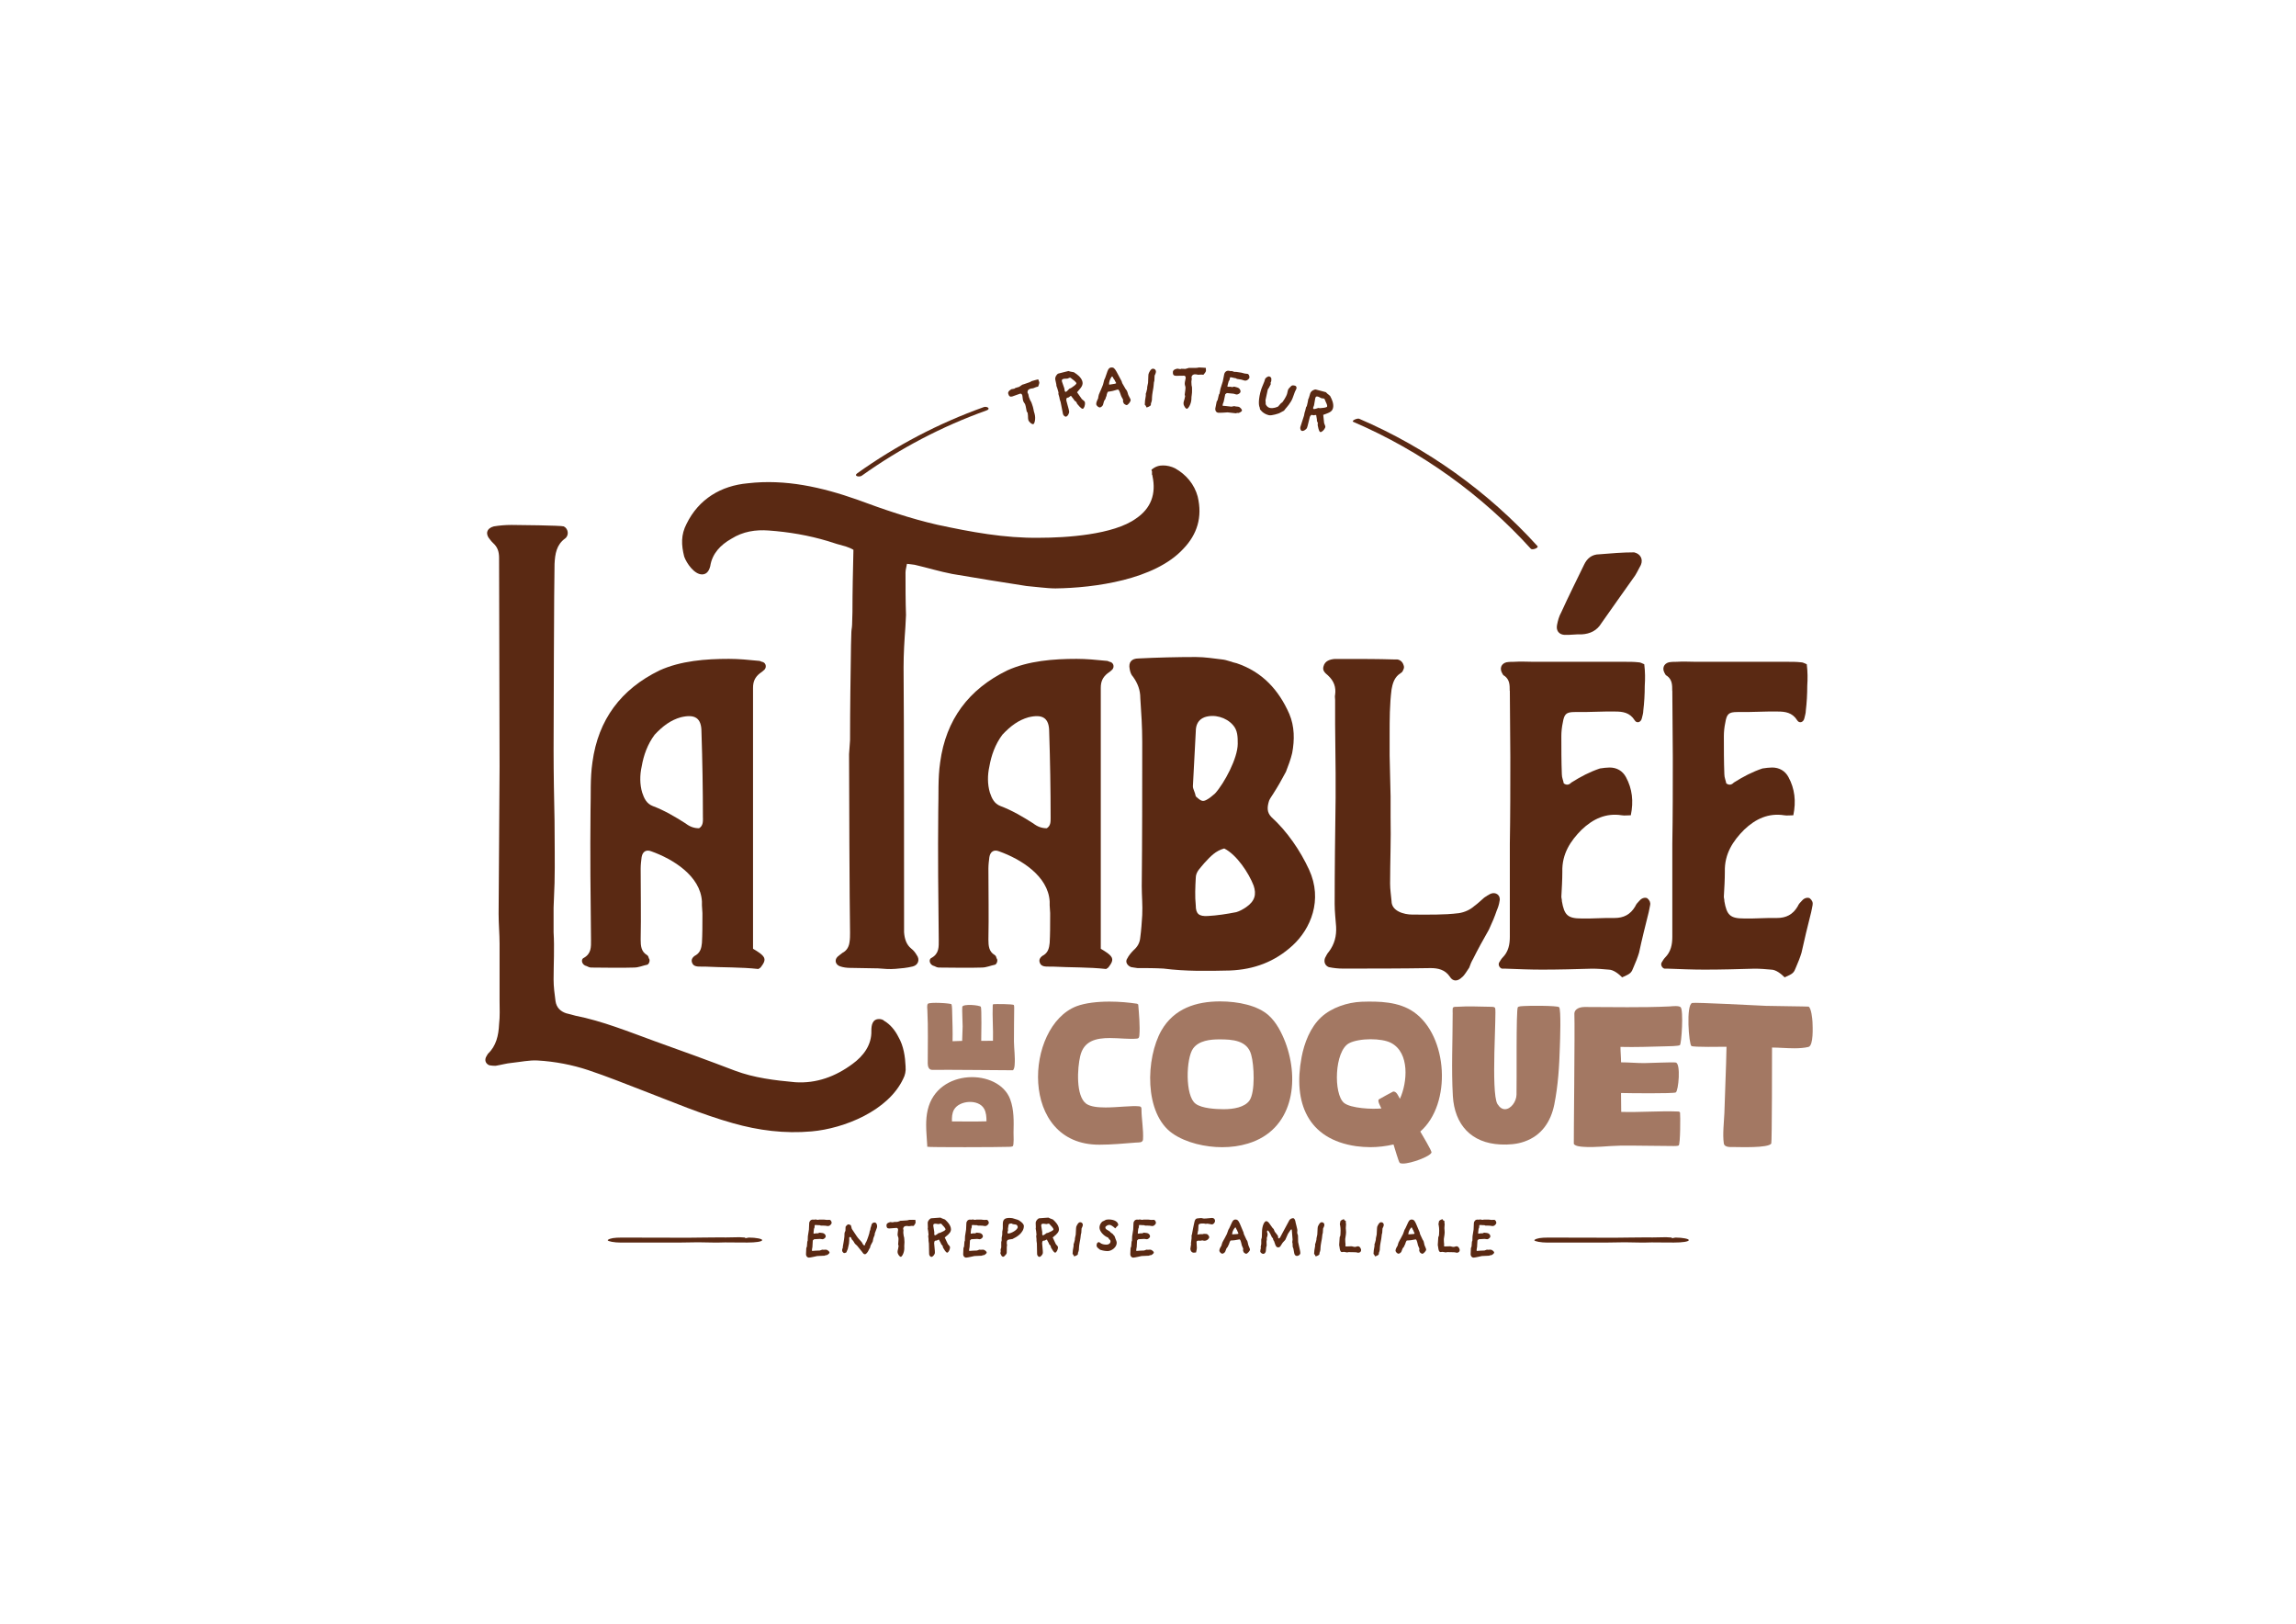
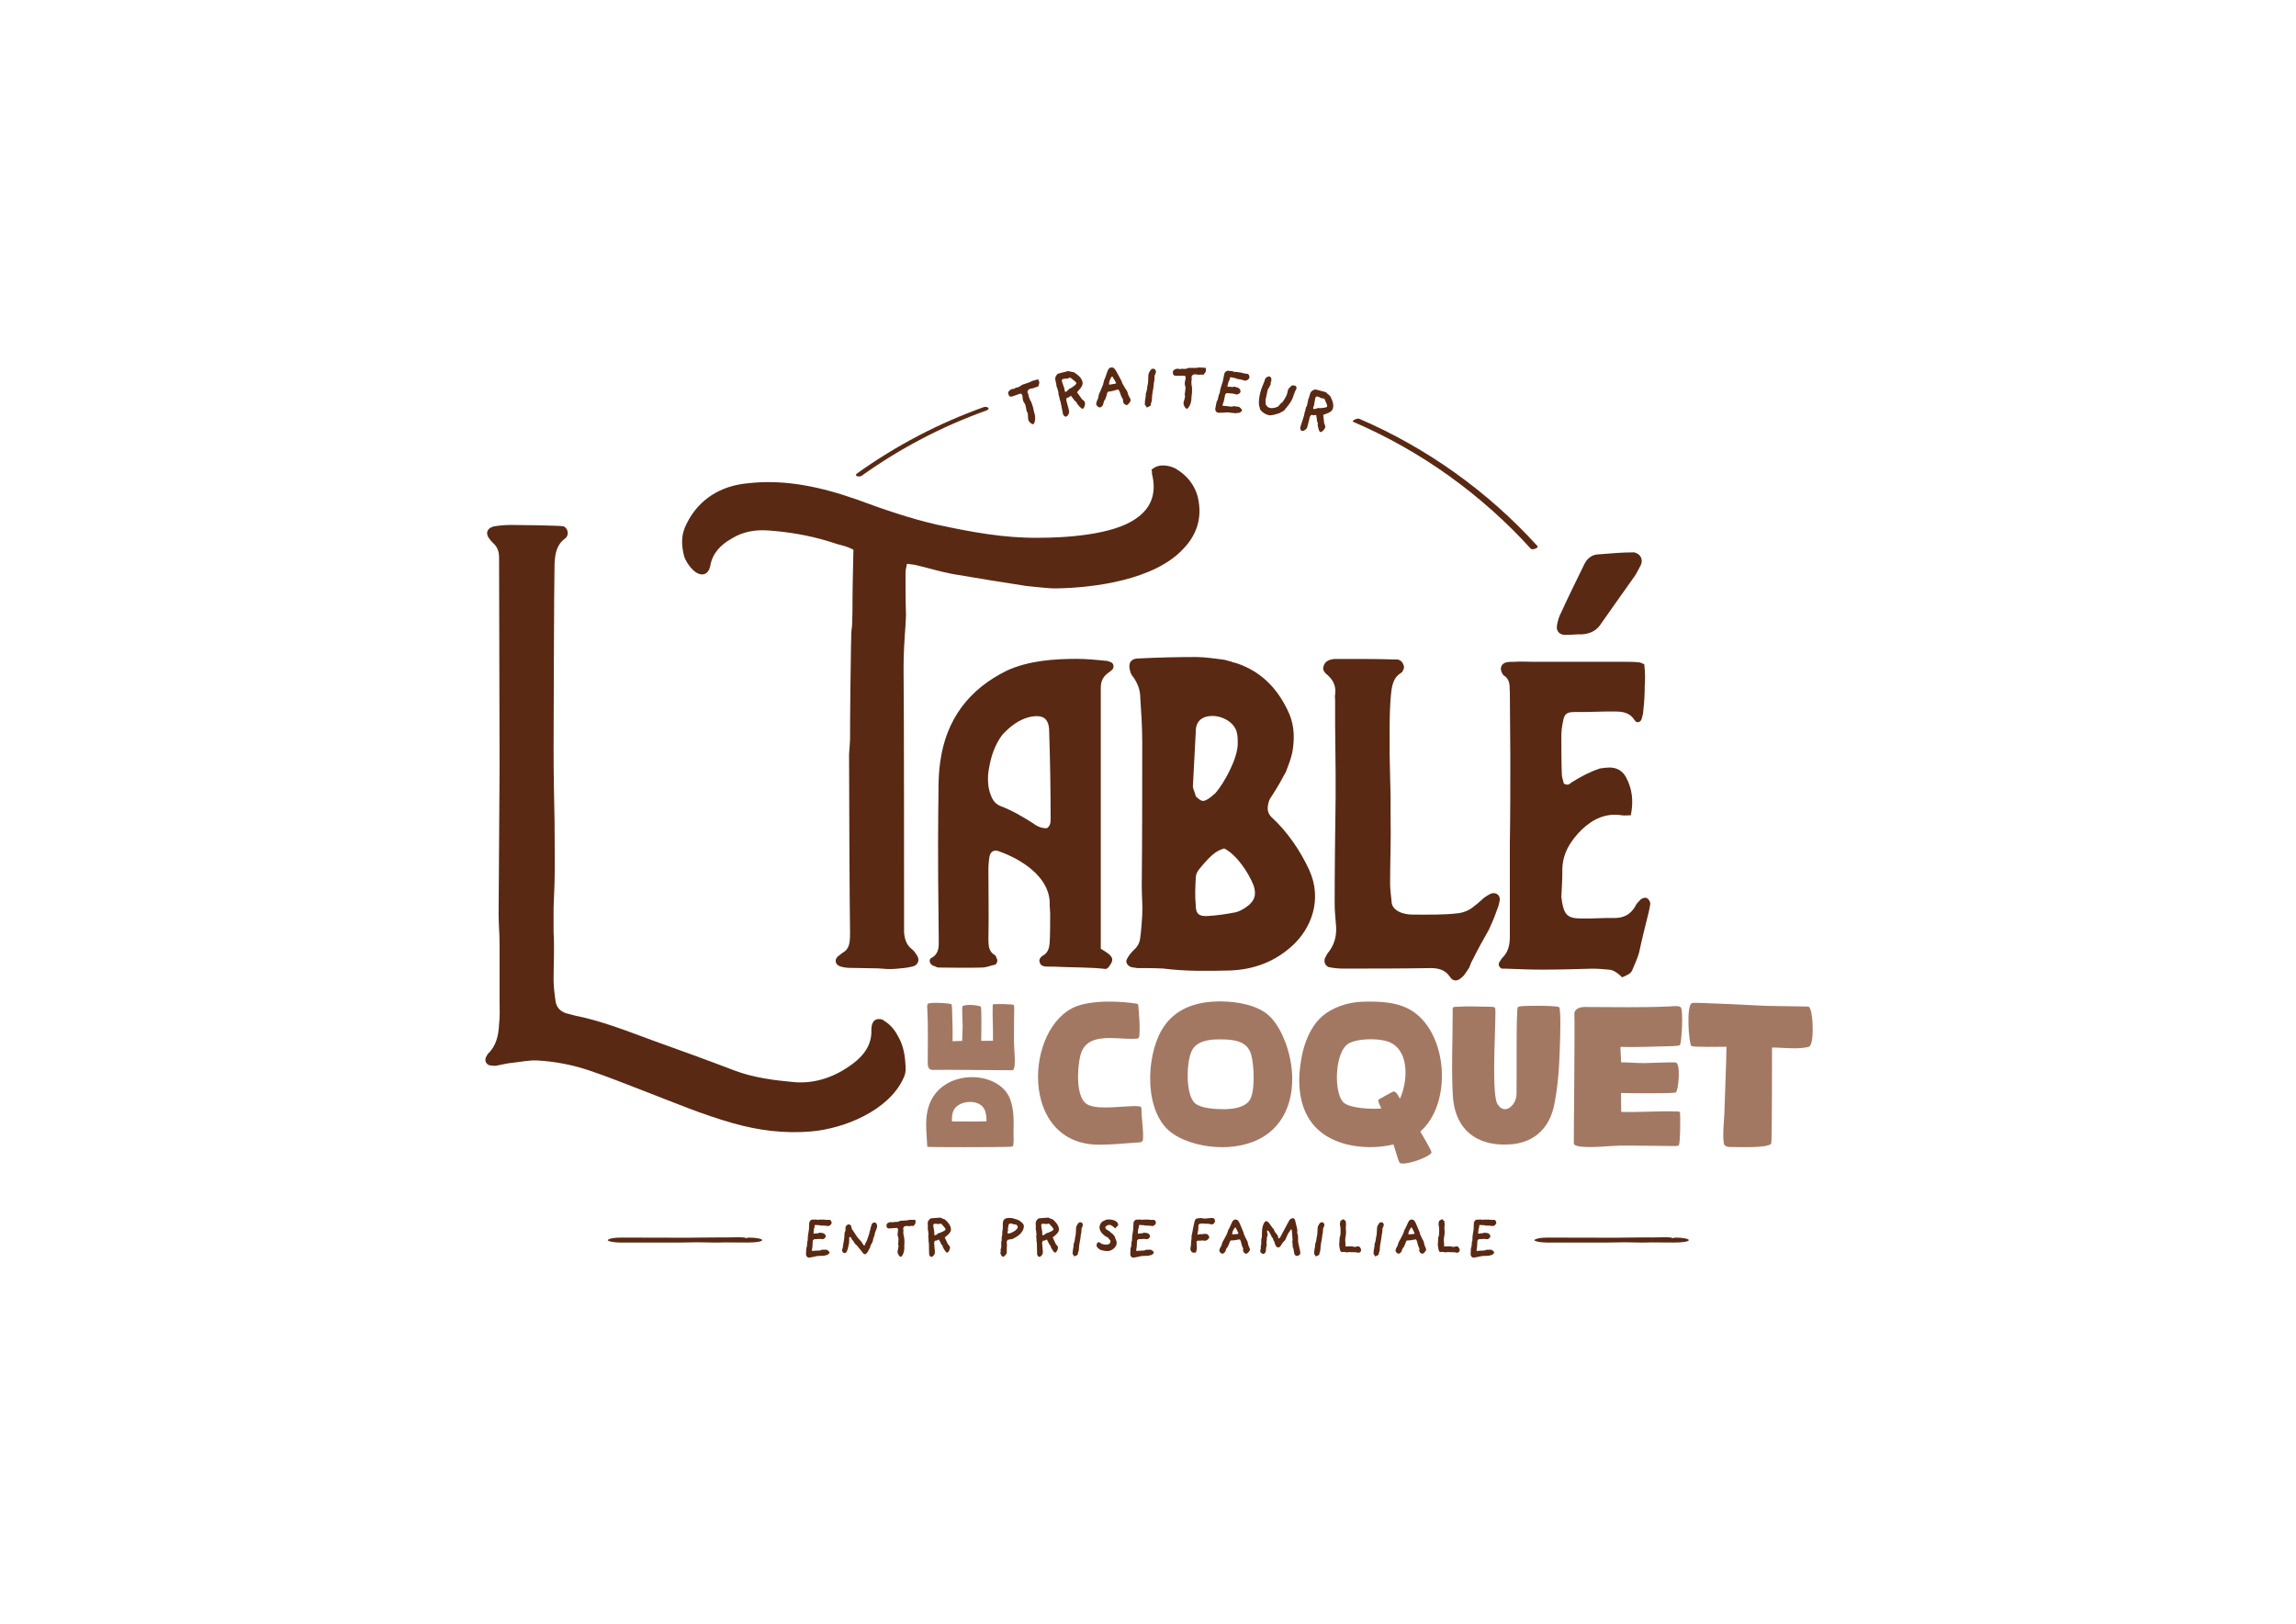
<svg xmlns="http://www.w3.org/2000/svg" id="Calque_1" viewBox="0 0 841.89 595.28">
  <defs>
    <style>.cls-1{fill:#a37863;}.cls-2{fill:#5a2913;}</style>
  </defs>
  <path class="cls-2" d="M380.68,141.73l-.75.18-1.09.43-.79.12c-.08.02-.17.05-.23.06-1.23.33-1.07,1.33-1.02,1.52l.25.43.23,1.1.48,1.19.38.65s.45,1.15.62,1.81c.17.61.34,1.59.34,1.59l.27.9c.49,1.8-.03,3.67-.46,3.78-.55.15-1.28-.61-1.63-1.08-.12-.17-.18-.34-.23-.51-.09-.32-.1-.72-.11-1.42,0-.25-.1-.86-.12-1.13l-.34-.48-.37-1.88-.18-.66c-.13-.47-.58-.73-.78-1.45-.2-.74-.16-1.43-.28-1.88-.13-.49-.43-.77-.82-.67t-.04.01l-2.65.94c-.08.02-.14.06-.23.08-.78.21-1.19-.13-1.43-1.02-.17-.61.29-1.1.82-1.43l.35-.23,1.07-.18.36-.26,1.41-.42,1.13-.78.65-.2,2.04-.71.73-.4,1.43-.41,1-.25s.33.8.4,1.05c.1.38-.42,1.57-.42,1.57Z" />
  <path class="cls-2" d="M396.24,142.26l-1.25,1.49s-.08.04-.06.06l1.76,2.5.89.76c.13.09.21.27.24.49.15.82-.28,2.21-.79,2.3-.26.05-.8-.35-1.1-.7l-.95-1.08-.33-.72-.67-.51-.26-.44-.89-1.13c-.06-.1-.05-.17-.16-.15-.19.03-.75.53-.75.53l-.64.18c-.26.07-.33.68-.26,1.03,0,.02,0,.04.01.07l.84,3.1.17.86c.07.37-.43,1.72-1.16,1.85-.43.08-1.03-.53-1.11-.98l-.85-4.31-.35-1.1-.12-.67-.36-1.27.04-.54-.41-1.44-.36-1.01-.02-.47-.38-1.76s0-.04-.01-.07c-.17-.95.66-2.08,1.17-2.19l2.37-.6,1.3-.32.7.21,1.29.24.56.39c.2.12,2.28,1.42,2.6,3.21.13.76-.12,1.45-.7,2.18ZM394.02,139.65l-.96-.74c-.29-.24-.51-.49-.79-.44-.02,0-.07.01-.09.02l-.79.32-.97.04c-.11,0-.2.01-.31.03-.43.08-.8.28-.76.6l.06.44.86,2.48.13.85c.03.17.17.46.41.42.33-.06,1.29-1.16,1.29-1.16l.6-.24,1.23-.86s.8-.61.75-.89c-.04-.24-.33-.61-.66-.84Z" />
  <path class="cls-2" d="M413.17,148.52c-.35.03-1.04-.52-1.04-.52l-.33-.68v-.84s-.27-.48-.27-.48c0,0-.49-.82-.63-1.4-.36-1.09-.65-1.81-1.02-1.78-.44.04-1.78.58-2.85.68-.61.06-.87.1-.94.37l-.25.68-.1.58-.24.55-.15.54-.52.82-.38,1.36c-.15.5-.84.96-1.12.98-.46.04-1.31-.59-1.37-1.22-.06-.61.54-1.83.69-2.11.04-.27.13-.96.27-1.37.23-.64.67-1.56.67-1.56l.85-2.06.47-1.83.3-.62.63-1.8c.33-.96.59-1.99,1.62-2.09.81-.07,1.21.26,1.92,1.5l1.89,3.53.22.71,1.28,2.22c.12.14.42.47.48.68.3.65.34,1.27.62,1.75.34.65.68,1.22.71,1.52.05.57-.94,1.82-1.42,1.87ZM408.87,139.75l-.15-.38-.58-.85s-.11-.5-.35-.48c-.33.03-.99,1.46-1.08,2.21-.03.2-.05.42-.04.58.01.13.04.2.13.19l1.91-.31c.28-.05.56-.16.55-.27-.02-.2-.39-.69-.39-.69Z" />
  <path class="cls-2" d="M423.37,137.76l-.09,1.8-.17.66-.11,1.23-.1.79s-.49,2.64-.48,3.34c.01.88-.07,1.38-.16,1.65-.15.46-.23.64-.23.64l-.04.57c-.08.53-1.55.96-1.55.96l-.36-.7-.31-.33.09-1.51.28-1.76v-.81s.16-.42.16-.42l.33-1.32.03-.7.31-1.52.1-2.59c0-.46.08-.83.31-1.23.34-.57.64-1.32,1.39-1.34.59,0,1.08.4,1.09,1.08,0,.48-.38,1.23-.51,1.5Z" />
  <path class="cls-2" d="M441.29,137.4l-.76-.07-1.17.06-.78-.14c-.09,0-.18-.01-.24-.02-1.27-.08-1.44.92-1.45,1.12l.1.49-.14,1.11.07,1.28.15.73s.05,1.23.01,1.91c-.04.64-.19,1.61-.19,1.61l-.04.94c-.12,1.86-1.21,3.46-1.64,3.44-.57-.04-1.01-.99-1.2-1.55-.05-.2-.06-.38-.05-.55.02-.33.13-.72.35-1.39.08-.24.19-.85.25-1.11l-.16-.56.25-1.9.04-.68c.03-.48-.32-.88-.27-1.62.05-.77.31-1.41.34-1.87.03-.5-.17-.87-.56-.89t-.04,0l-2.82.04c-.09,0-.16.01-.24,0-.81-.05-1.09-.51-1.03-1.43.04-.63.63-.95,1.23-1.09l.4-.11,1.07.18.42-.13,1.47.05,1.32-.38.68.02,2.16-.02.82-.15,1.49.07,1.03.09s.06.86.04,1.12c-.02.39-.9,1.35-.9,1.35Z" />
  <path class="cls-2" d="M456.44,139.55c-.24-.04-.95-.32-1.23-.37l-1.67-.28-.34-.21-.8-.15-.49-.12c-.21-.05-.39-.08-.52-.1-.28-.04-.33,0-.38.14l-.17.82-.33.55-.31,1.17c-.06.21-.11.38-.12.51-.03.2,0,.27.13.29h1.09s.47.13.47.13l.78-.19,1.13.31c.7.18,1.29.86,1.17,1.6-.09.61-1.05,1.04-1.46.98t-.04,0l-1.02-.29-2.34-.23-.23.03-.19.19-.29.18-.58,2.75c-.06.23-.29.6-.37,1.12-.03.19-.05.35.03.4.2,0,1.01.04,1.43.11.8.12,1.52.19,1.74.2l1.03-.2.58.13.81.08s.04,0,.07.01c.78.12,1.43,1.09,1.38,1.39-.07.48-1.21.97-1.45.93h-.02s-.23-.08-.23-.08l-.51.17-3.06-.34s-2.9.22-3.46.13c-.8-.12-1.15-.87-1.05-1.54,0-.02.01-.06.01-.09l.49-2.45.36-.61.46-1.97.23-.34.35-1.83.85-2.67.5-2.54c.16-.89.89-1.46,1.69-1.34.02,0,.04,0,.07,0l.58.13.47-.04.93.32h.67s1.89.28,1.89.28l1.21.32,1.11.13c.3.05.73.73.64,1.32-.02.15-.07.3-.18.42-.46.53-.94.81-1.51.72Z" />
  <path class="cls-2" d="M474.78,143.73l-.77,2.12c-.62,1.77-2.4,3.7-2.63,3.97l-.57.74-1.77.94s-2.69.99-3.81.71c-2.3-.57-3.23-2.2-3.23-2.2l-.07-.54c-.23-.42-.7-1.91.19-5.56.26-1.04.5-1.66.76-2.28l.73-1.79.27-.9c.08-.32,1.03-1.06,1.52-.94.47.11.81.56.78.87l-.04.89-.24.51.06.58-.69,1.34-.39.56-.86,3.97.07.81v.59c.09.32.5,1.16,1.52,1.42,1.3.32,2.73-.37,3.01-.48l1.13-1.28.4-.24c.26-.32,1.53-2.09,1.82-3.28.11-.45.17-.77.24-1.05.09-.38.2-.63.44-.86l.76-.79c.38-.43.97-.28,1.48-.15.41.1.6.6.49,1.02-.02.06-.05.1-.06.17l-.55,1.13Z" />
  <path class="cls-2" d="M487.1,151.37l-1.82.7s-.09,0-.08.02l.33,3.03.41,1.09c.07.14.04.34-.03.55-.27.79-1.31,1.8-1.81,1.63-.25-.08-.53-.69-.63-1.14l-.31-1.4.06-.79-.34-.76v-.51s-.24-1.42-.24-1.42c0-.12.04-.17-.07-.21-.19-.06-.92.1-.92.1l-.64-.15c-.26-.06-.61.44-.73.77,0,.02-.01.04-.02.06l-.77,3.12-.26.84c-.12.35-1.21,1.3-1.92,1.06-.42-.14-.64-.96-.5-1.4l1.34-4.18.22-1.13.22-.64.3-1.29.29-.45.34-1.46.18-1.05.21-.41.52-1.72s.02-.04.02-.06c.31-.91,1.58-1.5,2.08-1.35l2.36.62,1.29.35.52.53,1.01.83.3.61c.11.2,1.3,2.35.71,4.07-.25.73-.81,1.21-1.67,1.56ZM486.42,148.01l-.48-1.11c-.13-.35-.21-.67-.48-.77-.02,0-.06-.02-.08-.03l-.84-.1-.87-.44c-.1-.06-.18-.08-.28-.12-.41-.14-.83-.14-.96.16l-.16.41-.44,2.58-.3.8c-.06.17-.07.49.16.56.31.11,1.69-.39,1.69-.39l.65.08,1.49-.16s1-.14,1.09-.41c.08-.23,0-.69-.17-1.06Z" />
  <path class="cls-2" d="M332.05,391.1c.18,1.41-.18,3.18-.88,4.42-5.48,11.67-21.57,18.21-33.6,19.27-9.9.88-19.45-.35-28.82-3.01-11.32-3.18-22.1-7.78-32.71-11.85-6.9-2.65-13.44-5.3-20.33-7.6-5.83-1.94-12.2-3.18-18.57-3.54-3.01-.18-6.19.53-9.55.88-1.94.18-3.71.71-5.83,1.06-.71,0-1.41,0-2.3-.18-1.41-.53-1.94-1.95-1.06-3.36l.53-.88c3.01-2.83,3.89-6.72,4.07-10.79.36-3.01.18-5.83.18-8.66v-20.86c0-3.54-.35-7.25-.35-10.96.18-17.86.18-35.9.35-53.93,0-7.96-.18-68.51-.18-76.64,0-2.12-.53-3.89-2.12-5.31-.53-.53-.88-.88-1.24-1.41-1.77-1.95-1.24-4.07,1.42-4.77,2.12-.35,4.24-.53,6.54-.53,2.12,0,18.21.18,19.1.53,1.59.71,2.12,3.18.53,4.42-3.19,2.3-3.71,5.66-3.89,9.37-.18,4.95-.35,62.85-.35,68.16,0,9.02.18,17.5.35,25.99,0,7.6.18,15.38,0,22.81l-.35,9.02v9.02c.35,5.84,0,11.67,0,17.33,0,2.65.35,5.3.71,7.96.35,2.3,1.77,3.71,3.89,4.42,1.24.35,2.3.53,3.36.88,9.9,1.95,19.45,5.83,29.18,9.37,9.9,3.54,19.63,7.07,29.35,10.79,7.07,2.65,14.5,3.54,22.1,4.24,7.78.53,14.86-2.12,21.04-6.72,3.89-2.83,7.07-6.9,6.89-12.2,0-1.94.36-4.24,2.83-4.24.71,0,1.41.18,1.95.71,2.12,1.24,3.89,3.36,5.13,5.83,1.95,3.36,2.48,7.25,2.65,10.96Z" />
-   <path class="cls-2" d="M280.37,245.46c-.53.53-1.24,1.06-1.77,1.41-1.77,1.41-2.48,3.01-2.48,5.3v95.66c.88.53,1.77,1.06,2.48,1.59,2.12,1.59,2.3,2.65.53,4.95-.18.35-.71.71-1.06.88-6.37-.71-13.09-.53-19.63-.88h-1.41c-1.24,0-2.65,0-3.18-1.24-.71-1.41.35-2.48,1.41-3.01,1.59-1.06,1.95-2.65,2.12-4.42.18-3.18.18-6.37.18-9.55v-1.41l-.18-2.83v-1.41c-.53-9.37-10.61-15.56-18.57-18.39-1.77-.71-3.18,0-3.54,2.12-.18,1.41-.35,2.83-.35,4.24,0,8.66.18,17.33,0,25.99,0,2.3.18,4.42,2.3,5.66.53.35.53.71.71,1.24.53.53.18,1.94-.53,2.3-1.77.35-3.19,1.06-4.95,1.06-5.3.18-10.43,0-15.74,0-.53,0-1.24-.35-1.59-.53-1.77-.35-2.3-2.48-1.06-3.01,2.83-1.59,2.65-4.07,2.65-6.54-.18-15.56-.35-31.48-.18-47.39.18-5.83-.18-11.85.71-17.86,2.12-15.56,10.43-26.7,24.58-33.6,7.78-3.54,16.98-4.24,25.46-4.24,3.54,0,7.25.35,10.79.71.53,0,.88.18,1.24.35,1.41.18,1.94,1.77,1.06,2.83ZM257.74,299.92c0-10.61-.18-21.04-.53-31.65,0-5.13-2.48-6.54-7.6-5.3-3.72,1.06-6.54,3.18-9.55,6.37-2.65,3.54-4.07,7.6-4.77,11.67-.71,3.18-.71,6.54.18,9.55.71,2.12,1.59,4.07,3.89,4.95,4.24,1.59,8.13,3.89,12.03,6.37,1.59,1.24,3.18,1.77,4.95,1.77,1.42-.88,1.42-2.3,1.42-3.71Z" />
  <path class="cls-2" d="M439.18,182.12c1.77,7.43-.18,13.79-5.3,19.1-10.43,11.32-32.54,14.32-46.86,14.5-1.77,0-3.54-.18-5.31-.35l-5.3-.53c-9.02-1.41-18.04-2.83-27.23-4.42-4.6-.88-9.19-2.3-13.79-3.36-.88-.18-1.77-.18-2.83-.35-.18,1.24-.53,2.12-.53,3.18,0,5.31,0,10.43.18,15.56l-.22,4.37c-.36,4.95-.67,9.73-.67,14.86.18,19.63.18,74.98.18,94.79v2.3c.18,2.48.88,4.6,2.65,6.01.89.71,1.42,1.41,1.95,2.3,1.24,1.59.71,3.71-1.42,4.24-2.12.53-4.24.71-6.37.88-2.12.18-4.24,0-6.37-.18-3.54,0-6.89-.18-10.25-.18-1.24,0-2.48-.18-3.54-.53-1.77-.53-2.3-2.3-1.06-3.54.71-.53,1.24-1.06,1.77-1.41,1.77-.88,2.47-2.48,2.65-4.07.18-1.06.18-2.3.18-3.36-.18-9.9-.36-55.53-.36-65.43l.36-5.13c0-11.67.18-23.16.35-34.83.18-10.08.36-2.26.53-12.16,0-7.6.18-15.03.36-22.81-.89-.53-1.77-.88-2.83-1.24-2.12-.53-4.42-1.24-6.54-1.95-7.07-2.12-14.32-3.36-21.75-3.89-4.77-.35-9.37.35-13.61,3.01-4.07,2.3-7.07,5.48-7.78,10.08-.53,2.12-1.59,3.01-3.01,3.01-2.83,0-5.66-4.07-6.54-6.54-1.06-4.24-1.24-7.96.88-12.02,4.42-9.02,12.56-13.97,22.46-14.85,13.79-1.59,27.06,1.41,40.14,6.01,9.55,3.54,19.28,6.9,29.36,9.2,12.38,2.65,24.58,4.95,37.31,4.77,9.73,0,27.23-1.06,35.54-7.07,5.48-3.71,7.43-9.02,6.02-15.56,0-.18,0-.35-.18-.53v-1.24c-.18-.18-.18-.35-.18-.53,1.41-1.24,2.83-1.59,4.24-1.59s3.01.35,4.42,1.06c4.07,2.3,7.07,5.83,8.31,10.43Z" />
  <path class="cls-2" d="M407.88,245.46c-.53.53-1.24,1.06-1.77,1.41-1.77,1.41-2.48,3.01-2.48,5.3v95.66c.88.53,1.77,1.06,2.48,1.59,2.12,1.59,2.3,2.65.53,4.95-.18.35-.71.71-1.06.88-6.37-.71-13.08-.53-19.63-.88h-1.41c-1.24,0-2.65,0-3.19-1.24-.71-1.41.36-2.48,1.42-3.01,1.59-1.06,1.94-2.65,2.12-4.42.18-3.18.18-6.37.18-9.55v-1.41l-.18-2.83v-1.41c-.53-9.37-10.61-15.56-18.57-18.39-1.77-.71-3.18,0-3.54,2.12-.18,1.41-.35,2.83-.35,4.24,0,8.66.18,17.33,0,25.99,0,2.3.18,4.42,2.3,5.66.53.35.53.71.71,1.24.53.53.18,1.94-.53,2.3-1.77.35-3.18,1.06-4.95,1.06-5.3.18-10.43,0-15.74,0-.53,0-1.24-.35-1.59-.53-1.77-.35-2.3-2.48-1.06-3.01,2.83-1.59,2.65-4.07,2.65-6.54-.18-15.56-.35-31.48-.18-47.39.18-5.83-.18-11.85.71-17.86,2.12-15.56,10.43-26.7,24.58-33.6,7.78-3.54,16.98-4.24,25.46-4.24,3.54,0,7.25.35,10.79.71.53,0,.88.18,1.24.35,1.41.18,1.95,1.77,1.06,2.83ZM385.24,299.92c0-10.61-.18-21.04-.53-31.65,0-5.13-2.47-6.54-7.6-5.3-3.71,1.06-6.54,3.18-9.55,6.37-2.65,3.54-4.07,7.6-4.78,11.67-.71,3.18-.71,6.54.18,9.55.71,2.12,1.59,4.07,3.89,4.95,4.24,1.59,8.13,3.89,12.03,6.37,1.59,1.24,3.18,1.77,4.95,1.77,1.41-.88,1.41-2.3,1.41-3.71Z" />
  <path class="cls-2" d="M466.93,290.91c-.53.88-1.24,1.77-1.59,2.65-.71,2.3-.88,4.24.88,6.01,5.83,5.31,10.61,12.38,13.79,19.27,5.13,11.14.53,21.75-6.02,27.76-6.54,6.01-14.14,8.84-22.98,9.2-8.13.18-16.09.35-24.4-.71-3.19-.18-6.37-.18-9.55-.18-.88-.18-1.59-.18-2.3-.35-1.41-.53-2.3-1.94-1.41-3.18.53-1.06,1.41-2.12,2.3-3.01,1.41-1.24,2.3-2.65,2.47-4.77.36-2.65.53-5.3.71-8.13.18-3.54-.18-7.07-.18-10.61.18-17.68.18-35.19.18-52.87,0-5.48-.35-10.79-.71-16.09,0-2.83-.88-5.31-2.65-7.78-.71-.71-1.06-1.77-1.24-2.83-.53-2.48.71-3.89,3.19-3.89,6.9-.35,13.97-.53,21.04-.53,3.36,0,6.54.53,9.55.88,1.95.18,3.71,1.06,5.48,1.41,9.37,3.18,15.38,9.73,19.27,18.57,1.95,4.6,1.95,9.55,1.06,14.32-.53,2.3-1.41,4.6-2.3,6.9-1.59,3.01-3.01,5.48-4.6,7.96ZM453.85,272.69c0-2.48,0-4.95-1.77-6.9-2.48-2.83-6.89-4.07-10.43-2.83-2.3.88-3.18,2.83-3.18,5.13-.35,6.72-.71,13.62-1.06,20.16,0,1.06.71,1.94,1.06,3.71,2.12,1.94,2.65,2.12,4.6.88.88-.53,1.59-1.24,2.47-1.95,3.36-3.71,8.31-12.91,8.31-18.21ZM438.46,321.85c-.18,3.36-.35,6.72,0,10.08,0,3.18,1.24,4.07,4.42,3.89,3.36-.18,6.89-.71,10.43-1.41,1.24-.35,2.47-1.06,3.54-1.77,3.36-2.3,3.89-4.77,2.83-7.96-1.77-4.6-6.19-11.32-10.79-13.62-3.18.88-4.95,2.83-7.25,5.31-1.41,1.77-3.18,3.18-3.18,5.48Z" />
  <path class="cls-2" d="M536.07,358.28c-1.59,1.59-3.36,1.59-4.42-.18-1.77-2.65-4.42-3.18-7.07-3.18-10.79.18-21.57.18-32.18.18-1.77,0-3.36-.18-5.13-.53-1.41-.53-1.94-1.94-1.41-3.36.35-.71.88-1.77,1.41-2.3,2.12-2.83,2.83-5.83,2.65-9.19-.18-2.65-.53-5.48-.53-8.31,0-12.91.18-25.99.35-38.9v-9.02l-.18-17.86v-9.02c0-.71-.18-1.24,0-1.95.36-2.65-.35-4.95-2.65-7.07-1.06-.88-2.12-1.77-1.59-3.36.53-1.95,2.3-2.48,4.07-2.65h4.6c5.66,0,11.31,0,16.97.18h1.41c1.06.18,1.95.89,2.3,2.12.36.88,0,1.59-.53,2.48-.53.35-1.06.88-1.41,1.06-1.59,1.41-2.12,3.36-2.47,5.31-.71,5.48-.71,11.14-.71,16.62v7.6l.35,15.03v7.6c.18,8.31-.18,16.44-.18,24.4,0,2.12.35,4.24.53,6.37,0,3.71,4.6,4.95,7.6,4.95,5.83,0,11.49.18,17.15-.53,2.12-.35,4.07-1.24,5.66-2.65,1.24-.88,2.3-1.94,3.54-3.01.71-.53,1.59-1.06,2.3-1.41,1.95-.88,3.89.53,3.36,2.65-.18,1.24-.53,2.3-1.06,3.54-.71,2.12-1.59,4.24-2.83,6.9-2.12,3.71-4.07,7.25-5.83,10.79-.53.88-1.06,2.12-1.41,3.18-.89,1.24-1.59,2.65-2.65,3.54Z" />
  <path class="cls-2" d="M553.58,253.24c0-2.12,0-4.07-1.95-5.48-.53-.18-.53-.53-.88-1.06-.88-1.59-.36-3.36,1.59-3.89,1.06-.18,1.94-.18,2.83-.18,2.48-.18,4.95,0,7.25,0h33.77c1.42,0,3.01,0,4.6.18.71,0,1.24.35,2.12.71.35,2.83.35,5.3.18,7.96,0,3.01-.18,6.19-.53,9.02,0,1.06-.35,1.94-.53,2.83-.35,1.59-1.94,1.95-2.65.71-1.77-2.83-4.42-3.18-7.07-3.18h-3.71l-7.43.18h-3.71c-3.18,0-3.89.71-4.42,3.89-.35,1.59-.53,3.36-.53,4.95,0,4.77,0,9.37.18,13.97,0,1.24.53,2.3.71,3.36,1.24.88,2.12.35,2.83-.35,3.36-2.12,6.72-3.89,10.43-5.13,1.24-.18,2.47-.35,3.54-.35,2.65,0,4.77,1.24,6.01,3.54,2.3,4.24,2.83,8.84,1.77,13.97-1.24,0-2.3.18-3.36,0-5.66-.88-10.43,1.24-14.68,5.31-4.07,4.07-7.25,8.84-7.07,15.38,0,2.83-.18,6.01-.35,9.02v.35l.18,1.06v.35c.88,5.13,2.12,6.37,7.25,6.37h3.01l6.02-.18h3.01c3.36,0,5.83-1.24,7.6-4.24.35-.88,1.06-1.59,1.59-2.12.88-1.06,2.12-1.24,2.83-.88.88.71,1.24,1.59,1.06,2.48-.18.88-.35,1.94-.53,2.65-1.24,4.95-2.48,9.9-3.54,14.85-.53,1.77-1.24,3.54-1.95,5.13-.88,2.3-1.06,2.48-4.24,3.89-1.24-1.24-3.19-2.83-4.95-2.83-1.94-.18-4.07-.35-6.01-.35-6.19.18-12.2.35-18.39.35-4.42,0-8.84-.18-13.26-.35h-1.41c-.88-.18-1.59-1.41-1.06-2.3.36-.53.71-1.24,1.24-1.77,2.12-2.12,2.65-4.77,2.65-7.6v-34.13c.18-10.43.18-20.69.18-31.65,0-8.49-.18-16.45-.18-24.4ZM570.91,229.2c.35-1.77.71-3.18,1.59-4.77,2.65-5.83,5.48-11.49,8.31-17.33,1.06-2.3,2.83-3.89,5.66-3.89,4.24-.35,8.49-.71,12.73-.71,2.3.53,3.36,2.48,2.48,4.6-.71,1.24-1.24,2.48-2.12,3.89-4.24,6.01-8.31,11.67-12.38,17.51-1.59,2.65-4.07,3.89-7.25,4.07h-1.59l-3.18.18h-1.59c-2.12-.18-3.01-1.77-2.65-3.54Z" />
-   <path class="cls-2" d="M613.17,253.24c0-2.12,0-4.07-1.95-5.48-.53-.18-.53-.53-.88-1.06-.89-1.59-.36-3.36,1.59-3.89,1.06-.18,1.95-.18,2.83-.18,2.48-.18,4.95,0,7.25,0h33.77c1.41,0,3.01,0,4.6.18.71,0,1.24.35,2.12.71.35,2.83.35,5.3.18,7.96,0,3.01-.18,6.19-.53,9.02,0,1.06-.36,1.94-.53,2.83-.35,1.59-1.94,1.95-2.65.71-1.77-2.83-4.42-3.18-7.07-3.18h-3.71l-7.43.18h-3.71c-3.19,0-3.89.71-4.42,3.89-.35,1.59-.53,3.36-.53,4.95,0,4.77,0,9.37.18,13.97,0,1.24.53,2.3.71,3.36,1.24.88,2.12.35,2.83-.35,3.36-2.12,6.72-3.89,10.43-5.13,1.24-.18,2.48-.35,3.54-.35,2.65,0,4.78,1.24,6.01,3.54,2.3,4.24,2.83,8.84,1.77,13.97-1.24,0-2.3.18-3.36,0-5.66-.88-10.43,1.24-14.68,5.31-4.07,4.07-7.25,8.84-7.07,15.38,0,2.83-.18,6.01-.36,9.02v.35l.18,1.06v.35c.88,5.13,2.12,6.37,7.25,6.37h3.01l6.01-.18h3.01c3.36,0,5.83-1.24,7.6-4.24.35-.88,1.06-1.59,1.59-2.12.88-1.06,2.12-1.24,2.83-.88.89.71,1.24,1.59,1.06,2.48-.18.88-.35,1.94-.53,2.65-1.24,4.95-2.47,9.9-3.54,14.85-.53,1.77-1.24,3.54-1.94,5.13-.89,2.3-1.06,2.48-4.24,3.89-1.24-1.24-3.18-2.83-4.95-2.83-1.94-.18-4.07-.35-6.01-.35-6.19.18-12.2.35-18.39.35-4.42,0-8.84-.18-13.26-.35h-1.41c-.89-.18-1.59-1.41-1.06-2.3.35-.53.71-1.24,1.24-1.77,2.12-2.12,2.65-4.77,2.65-7.6v-34.13c.18-10.43.18-20.69.18-31.65,0-8.49-.18-16.45-.18-24.4Z" />
  <path class="cls-1" d="M340,420.41v-.4c-.13-2.55-.4-5.06-.4-7.56,0-1.85.13-3.65.57-5.54,3.56-15.39,26.02-15.21,30.24-3.91,1.45,3.91,1.32,8.13,1.23,12.22,0,.7.22,4.75-.31,5.01-.44.22-1.14.22-1.63.22-2.95.13-29.41.22-29.72-.04ZM361.72,411.09c0-1.54-.09-3.25-.88-4.62-2.02-3.6-9.06-3.12-11.03.35-.75,1.32-.79,2.86-.75,4.31,4.22,0,8.44.09,12.66-.04Z" />
  <path class="cls-1" d="M341.85,392.23c-1.32.04-1.67-1.32-1.67-2.37,0-6.46.18-12.92-.13-19.39-.04-.57-.22-2.02.18-2.46.62-.7,8.44-.22,8.66.18.22.4.26,2.73.26,3.34.09,3.38.22,6.81.13,10.2,1.19,0,2.33-.13,3.52-.13,0-1.76.18-3.52.18-5.27,0-1.23-.26-6.55-.13-7.21.26-1.19,6.46-.62,6.81,0,.31.53.18,11.03.13,12.48l4.31-.04c.13-4.31-.26-8.7-.09-13.01,0-.18.09-.31.22-.4.7-.09,7.21-.09,7.52.31.13.22.13.88.13,1.14,0,4.09-.13,8.13-.09,12.22.04,2.81.48,5.67.26,8.48-.04.57-.13,1.71-.66,2.07-.09.04-26.33-.26-29.54-.13Z" />
  <path class="cls-1" d="M394.74,368.9c3.18-1.2,7.64-1.7,12.09-1.7,3.68,0,7.28.35,10.11.78l.42.28c.28,3.32.71,8.06.42,11.31-.07.64-.14,1.13-.92,1.2-2.83.28-6.43-.21-9.9-.21-5.02,0-9.62.99-10.89,6.72-.99,4.17-1.7,14.56,2.26,17.39,1.56,1.06,4.17,1.34,7.07,1.34,4.38,0,9.47-.71,12.3-.42.64.07.85.35.85.99,0,3.61.78,7.56.57,11.1-.07,1.34-1.55,1.13-2.55,1.2-4.52.35-8.91.78-13.43.78-29.62.14-27.43-43.41-8.41-50.76Z" />
  <path class="cls-1" d="M425.85,377.81c4.67-8.13,12.8-10.68,21.56-10.68,6.57,0,13.79,1.48,17.82,5.16,2.83,2.55,4.74,6.36,6.08,9.83,5.37,14.28,2.76,32.17-13.72,37.12-2.97.92-6.22,1.34-9.47,1.34-6.01,0-13.15-1.55-18.17-5.02-10.53-7.35-9.83-27.64-4.1-37.75ZM438.43,404.67c2.26,1.7,7.42,1.98,10.25,1.98,3.68,0,7.71-.71,9.47-3.18,2.19-3.18,1.7-13.08.64-16.76-1.41-5.37-7-5.66-11.67-5.66-3.32,0-7.49.42-9.62,3.32-2.62,3.54-3.04,17.46.92,20.29Z" />
  <path class="cls-1" d="M477.24,387.7c.99-5.3,3.18-11.03,7.21-14.78,3.82-3.53,9.62-5.44,14.78-5.66,6.5-.21,13.65-.07,19.16,3.75,12.59,8.77,14,33.72,2.4,43.83.57,1.06,4.31,7.14,4.1,7.71-.49,1.41-7.42,4.03-10.46,4.03-.57,0-.99-.07-1.2-.28-.42-.42-1.91-5.73-2.26-6.72-2.76.64-5.66.99-8.48.99-1.77,0-3.46-.14-5.16-.35-17.89-2.55-23.19-16.05-20.08-32.52ZM492.8,404.32c2.47,2.05,10.53,2.4,13.72,2.05-.28-.64-1.55-2.76-.92-3.32,0,0,5.02-2.83,5.16-2.83,1.27-.35,2.05,1.77,2.55,2.62,2.76-5.94,3.68-16.9-3.25-20.5-1.77-.92-4.59-1.34-7.49-1.34s-6.08.49-7.92,1.48c-5.37,2.9-5.73,18.59-1.84,21.85Z" />
  <path class="cls-1" d="M532.67,371.73c0-.64-.07-1.34,0-1.98.07-.71.92-.64,1.41-.64,4.24-.28,8.55-.07,12.8,0,.42,0,1.06,0,1.34.42.64.99-1.63,31.04.85,35.21.85,1.34,1.77,1.91,2.76,1.91,2.12,0,4.17-2.69,4.24-5.3.14-3.61-.21-31.39.49-32.1.35-.35,1.7-.42,2.19-.42,1.56-.14,12.23-.21,12.94.42.78.71.35,12.58.28,14.42-.21,7.14-.64,14.28-2.05,21.28-1.27,6.29-4.67,11.38-10.96,13.57-2.76.99-5.87,1.2-8.77,1.06-10.68-.5-16.83-7.21-17.46-17.75-.57-9.97-.07-20.15-.07-30.12Z" />
  <path class="cls-1" d="M577.28,371.87c-.07-2.12,2.12-2.69,3.82-2.69,10.39,0,20.79.28,31.18-.21.92-.07,3.25-.35,3.96.28,1.13.99.35,13.57-.28,13.93-.64.35-4.38.42-5.37.42-5.44.14-10.96.35-16.4.21,0,1.91.21,3.75.21,5.66,2.83,0,5.66.28,8.48.28,1.98,0,10.53-.42,11.59-.21,1.91.42.99,10.39,0,10.96-.85.49-17.75.28-20.08.21l.07,6.93c6.93.21,14-.42,20.93-.14.28,0,.49.14.64.35.14,1.13.14,11.59-.49,12.09-.35.21-1.41.21-1.84.21-6.58,0-13.08-.21-19.65-.14-4.52.07-9.12.78-13.65.42-.92-.07-2.76-.21-3.32-1.06-.07-.14.42-42.35.21-47.51Z" />
  <path class="cls-1" d="M620.48,367.7c1.13-.28,23.61.92,27.08,1.06,1.56.07,15.48.21,15.63.28.99.64,1.34,4.45,1.41,5.66.07,1.77.42,8.63-1.48,9.12-1.41.35-3.25.5-5.09.5-2.83,0-5.94-.28-8.27-.28,0,2.4,0,34.78-.28,35.21-1.13,1.7-11.52,1.27-13.79,1.27-1.13,0-3.39.21-3.61-1.34-.49-3.32.07-7.71.21-11.1.21-8.06.64-16.19.78-24.32-1.7,0-12.02.21-12.87-.28-.92-.57-2.05-15.13.28-15.77Z" />
  <path class="cls-2" d="M303.58,449.5c-.21,0-.87-.16-1.12-.16l-1.49-.02-.33-.14-.72-.02-.44-.04c-.19-.02-.35-.02-.46-.02-.25,0-.29.04-.31.17l-.04.73-.21.52-.12,1.06c-.02.19-.04.35-.04.47,0,.17.04.23.16.23l.95-.14.43.04.66-.27,1.03.12c.64.06,1.24.58,1.24,1.24,0,.54-.77,1.05-1.14,1.05h-.04l-.93-.12-2.07.12-.19.06-.14.19-.23.19-.14,2.48c-.02.21-.17.56-.17,1.03,0,.17,0,.31.08.35.17-.02.89-.1,1.26-.1.72,0,1.36-.04,1.55-.06l.87-.31.52.04.72-.04h.06c.7,0,1.39.75,1.39,1.03,0,.43-.93,1.01-1.14,1.01h-.02l-.21-.04-.43.21-2.71.12s-2.5.58-3,.58c-.72,0-1.12-.6-1.12-1.2v-.08l.1-2.21.23-.58.14-1.78.15-.33.06-1.65.39-2.44.1-2.28c.02-.79.58-1.39,1.3-1.39h.06l.52.04.41-.1.85.16.58-.1h1.68l1.1.12.99-.04c.27,0,.74.54.74,1.06,0,.14-.02.27-.1.39-.33.52-.72.83-1.22.83Z" />
  <path class="cls-2" d="M320.75,452.25l-.02.46-.48,1.24-.25,1.22-.79,1.49-.19.79-.27.41-.41.83c-.29.52-.83,1.14-1.14,1.14-.56,0-.81-.48-1.12-.91l-1.8-2.23-.79-.72-.62-1.01-.58-.66-.14-.43-.19-.25-.19-.12s-.06-.02-.08-.02c-.14,0-.31.14-.31.35l.02.79-.1,1.3-.44,1.97-.54,1.28s-.52.23-.77.23c-.35,0-.74-.72-.74-.72v-.66l.25-.64-.02-.31s.52-2.81.58-3.72l.04-1.14c.02-.5.33-.79.35-1.08.04-.47.04-1.37.04-1.37,0,0,.56-.89,1.06-.89.29,0,.89.33.89.33l.35,1.33,1.78,2.67c.6.89,1.06,1.3,1.8,2.13.37.43.48,1.24,1.06,1.24.12,0,.21-.21.23-.41.04-.37.23-.5.43-.91.46-.93,1.1-3.08,1.1-3.08l.16-.85.19-.41c.02-.12.06-.39.1-.66.1-.31.25-.77.31-.95.02-.19.14-1.12,1.22-1.12.54,0,.89.68.89,1.37,0,.23-.04.46-.12.66l-.74,1.99Z" />
  <path class="cls-2" d="M335,449.44l-.68-.02-1.03.12-.7-.08h-.21c-1.12,0-1.22.89-1.22,1.06l.12.43-.06.99.14,1.12.17.64s.12,1.08.12,1.68c0,.56-.08,1.43-.08,1.43l.02.83c0,1.65-.87,3.12-1.26,3.12-.5,0-.95-.81-1.14-1.3-.06-.17-.08-.33-.08-.48,0-.29.08-.64.23-1.24.06-.21.12-.75.16-.99l-.17-.48.12-1.68v-.6c0-.43-.33-.75-.33-1.41s.19-1.26.19-1.66c0-.44-.19-.75-.54-.75h-.04l-2.48.19c-.08,0-.14.02-.21.02-.72,0-.99-.39-.99-1.2,0-.56.5-.87,1.03-1.03l.35-.12.95.1.37-.13,1.3-.04,1.14-.41.6-.02,1.9-.13.72-.18,1.32-.02.91.02s.1.75.1.99c0,.35-.72,1.24-.72,1.24Z" />
  <path class="cls-2" d="M347.79,452.52l-1.32,1.1s-.08.02-.06.04l1.14,2.44.66.79c.1.1.14.27.14.47,0,.73-.58,1.88-1.05,1.88-.23,0-.64-.43-.85-.78l-.66-1.08-.17-.68-.5-.54-.16-.43-.6-1.12c-.04-.1-.02-.16-.12-.16-.17,0-.74.35-.74.35l-.58.06c-.23.02-.39.54-.39.85v.06l.25,2.83.02.77c0,.33-.64,1.43-1.3,1.43-.39,0-.81-.62-.81-1.03l-.08-3.87-.14-1.01v-.6l-.12-1.16.12-.46-.14-1.32-.16-.93.06-.41-.06-1.59v-.06c0-.85.89-1.7,1.35-1.72l2.15-.16,1.18-.08.58.29,1.08.41.43.42c.15.14,1.76,1.59,1.76,3.19,0,.68-.33,1.24-.95,1.78ZM346.27,449.9l-.72-.79c-.21-.25-.37-.5-.62-.5h-.08l-.74.16-.85-.12c-.1-.02-.17-.02-.27-.02-.39,0-.74.12-.75.41l-.02.39.37,2.28-.02.75c0,.16.08.43.29.43.29,0,1.3-.81,1.3-.81l.56-.12,1.2-.56s.79-.41.79-.66c0-.21-.19-.58-.44-.83Z" />
-   <path class="cls-2" d="M361.21,449.5c-.21,0-.87-.16-1.12-.16l-1.49-.02-.33-.14-.72-.02-.44-.04c-.19-.02-.35-.02-.46-.02-.25,0-.29.04-.31.17l-.04.73-.21.52-.12,1.06c-.02.19-.04.35-.04.47,0,.17.04.23.16.23l.95-.14.43.04.66-.27,1.03.12c.64.06,1.24.58,1.24,1.24,0,.54-.77,1.05-1.14,1.05h-.04l-.93-.12-2.07.12-.19.06-.14.19-.23.19-.14,2.48c-.02.21-.17.56-.17,1.03,0,.17,0,.31.08.35.17-.02.89-.1,1.26-.1.72,0,1.36-.04,1.55-.06l.87-.31.52.04.72-.04h.06c.7,0,1.39.75,1.39,1.03,0,.43-.93,1.01-1.14,1.01h-.02l-.21-.04-.43.21-2.71.12s-2.5.58-3,.58c-.72,0-1.12-.6-1.12-1.2v-.08l.1-2.21.23-.58.14-1.78.15-.33.06-1.65.39-2.44.1-2.28c.02-.79.58-1.39,1.3-1.39h.06l.52.04.41-.1.85.16.58-.1h1.68l1.1.12.99-.04c.27,0,.74.54.74,1.06,0,.14-.02.27-.1.39-.33.52-.72.83-1.22.83Z" />
  <path class="cls-2" d="M371.91,453.87l-.62.37-1.28.19-.56.18-.27.5-.02.83.1.43-.1.87v.99l-.02,1.08c0,.37-.56.93-.62.97-.14.16-.41.47-.66.47-.54,0-.79-.66-.85-.83l-.21-.48.14-.54-.04-.81.23-.74v-1.97l.17-.68-.02-.87.21-1.12.02-1.16s.08-.37.12-.62c.08-.31.08-.64.08-1.08v-1.06c0-1.68.64-2.28,2.48-2.28.43,0,1.06.1,1.06.1l1.92.58c.39.1,2.26,1.28,2.26,2.28,0,2.67-3.08,4.22-3.52,4.43ZM372.46,448.94l-1.08-.16-.41-.21h-.33c-.77,0-.79.35-.87.79l-.19,1.18.06.5-.19.64c-.02.06-.02.1-.02.16,0,.23.16.39.23.39,1.08,0,3.52-1.33,3.52-2.38,0-.37-.33-.87-.72-.91Z" />
  <path class="cls-2" d="M387.38,452.52l-1.32,1.1s-.08.02-.06.04l1.14,2.44.66.79c.1.1.14.27.14.47,0,.73-.58,1.88-1.05,1.88-.23,0-.64-.43-.85-.78l-.66-1.08-.17-.68-.5-.54-.16-.43-.6-1.12c-.04-.1-.02-.16-.12-.16-.17,0-.74.35-.74.35l-.58.06c-.23.02-.39.54-.39.85v.06l.25,2.83.02.77c0,.33-.64,1.43-1.3,1.43-.39,0-.81-.62-.81-1.03l-.08-3.87-.14-1.01v-.6l-.12-1.16.12-.46-.14-1.32-.16-.93.06-.41-.06-1.59v-.06c0-.85.89-1.7,1.35-1.72l2.15-.16,1.18-.08.58.29,1.08.41.43.42c.15.14,1.76,1.59,1.76,3.19,0,.68-.33,1.24-.95,1.78ZM385.85,449.9l-.72-.79c-.21-.25-.37-.5-.62-.5h-.08l-.74.16-.85-.12c-.1-.02-.17-.02-.27-.02-.39,0-.74.12-.75.41l-.02.39.37,2.28-.02.75c0,.16.08.43.29.43.29,0,1.3-.81,1.3-.81l.56-.12,1.2-.56s.79-.41.79-.66c0-.21-.19-.58-.44-.83Z" />
  <path class="cls-2" d="M396.59,450.39l-.1,1.59-.16.58-.12,1.08-.1.7s-.46,2.32-.46,2.94c0,.78-.08,1.22-.16,1.45-.14.41-.21.56-.21.56l-.04.5c-.08.47-1.37.83-1.37.83l-.31-.62-.27-.29.1-1.33.27-1.55v-.72l.15-.37.31-1.16.04-.62.29-1.34.12-2.28c0-.41.08-.74.29-1.09.31-.5.58-1.16,1.24-1.16.52,0,.95.37.95.97,0,.43-.35,1.08-.46,1.32Z" />
  <path class="cls-2" d="M409.49,449.71s-.56.64-.56.64c0,0-1.28-1.3-2.13-1.3-.79,0-1.32.58-1.51.81l.08.48.27.33,1.24.77.45.47.64.43.27.35.43.48.35.97.31.79c.1.25.14.48.14.73,0,1.59-1.84,3-3.33,3-.95,0-1.86-.23-1.86-.23l-.91-.25-.33-.29c-.21-.14-.95-.62-.95-1.26,0-.87.39-1.24.87-1.24.35,0,.66.91,2.79.91.81,0,1.45-.48,1.45-1.22,0-.18-.08-.35-.12-.45l-.33-.27-.44-.64-.58-.27c-1.06-.54-2.57-1.99-2.57-3.41,0-1.34,1.03-2.19,1.03-2.19l.85-.41.46-.25s.6-.12,1.01-.12c2.13,0,3.52.89,3.52,2.05,0,.12-.35.41-.52.56Z" />
  <path class="cls-2" d="M422.49,449.5c-.21,0-.87-.16-1.12-.16l-1.49-.02-.33-.14-.72-.02-.44-.04c-.19-.02-.35-.02-.46-.02-.25,0-.29.04-.31.17l-.04.73-.21.52-.12,1.06c-.02.19-.04.35-.04.47,0,.17.04.23.16.23l.95-.14.43.04.66-.27,1.03.12c.64.06,1.24.58,1.24,1.24,0,.54-.77,1.05-1.14,1.05h-.04l-.93-.12-2.07.12-.19.06-.14.19-.23.19-.14,2.48c-.02.21-.17.56-.17,1.03,0,.17,0,.31.08.35.17-.02.89-.1,1.26-.1.72,0,1.36-.04,1.55-.06l.87-.31.52.04.72-.04h.06c.7,0,1.39.75,1.39,1.03,0,.43-.93,1.01-1.14,1.01h-.02l-.21-.04-.43.21-2.71.12s-2.5.58-3,.58c-.72,0-1.12-.6-1.12-1.2v-.08l.1-2.21.23-.58.14-1.78.15-.33.06-1.65.39-2.44.1-2.28c.02-.79.58-1.39,1.3-1.39h.06l.52.04.41-.1.85.16.58-.1h1.68l1.1.12.99-.04c.27,0,.74.54.74,1.06,0,.14-.02.27-.1.39-.33.52-.72.83-1.22.83Z" />
  <path class="cls-2" d="M444.31,448.88c-.27,0-.72-.16-1.18-.21l-.5-.06-.5.08-.74-.14-.83.02c-.5,0-1.08.21-1.1.58l-.12,2.01-.14.46-.02.43-.14.43v.04c0,.06.04.06.14.06.06,0,.15,0,.27-.02l.66-.1h.91l.41-.12.87.04c.64.02,1.1.91,1.1,1.16,0,.54-.78,1.34-1.74,1.34-.12,0-.23-.02-.35-.04l-.44-.1c-.12.02-.37.06-.56.1-.1.02-.21.02-.31.02-.21,0-.41-.02-.58-.02-.23,0-.43.04-.54.16s-.14.23-.14.37c0,.17.04.37.04.56,0,.54.08,1.04.08,1.59,0,.41-.15.95-.15.95l-.14.7s-.7.08-.87.08c-.68,0-1.22-.66-1.22-1.43,0-.19.19-1.37.25-1.61l-.04-.44.23-1.78v-1.1l.16-.39.04-.29c.21-1.32.5-2.56.66-3.37.31-1.53.46-2.19,1.59-2.19.19,0,.48-.1,1.14-.1.27,0,.58.19.91.19,1.1,0,2.44-.23,3.02-.23s1.08.41,1.08,1.04c0,.7-.58,1.34-1.2,1.34Z" />
  <path class="cls-2" d="M456.89,459.64c-.31,0-.87-.54-.87-.54l-.23-.62.06-.73-.19-.44s-.37-.75-.44-1.28c-.23-.99-.43-1.65-.75-1.65-.39,0-1.61.37-2.55.37-.54,0-.78.02-.85.25l-.27.58-.14.5-.25.47-.18.46-.52.68-.45,1.16c-.17.43-.81.78-1.06.78-.41,0-1.1-.62-1.1-1.18s.62-1.57.78-1.8c.06-.23.19-.83.35-1.18.25-.54.72-1.32.72-1.32l.91-1.74.56-1.57.31-.52.7-1.53c.37-.81.68-1.7,1.59-1.7.72,0,1.04.33,1.57,1.47l1.37,3.25.14.64.95,2.05c.1.14.33.45.37.64.21.6.19,1.14.41,1.59.25.6.5,1.12.5,1.39,0,.5-.97,1.53-1.39,1.53ZM453.81,451.59l-.1-.35-.44-.79s-.06-.44-.27-.44c-.29,0-.99,1.2-1.12,1.86-.04.17-.08.37-.08.5,0,.12.02.17.1.17l1.7-.12c.25-.02.5-.1.5-.19,0-.17-.29-.64-.29-.64Z" />
  <path class="cls-2" d="M475.57,460.45c-.45,0-.89-.29-1.01-1.04l-.31-1.68-.25-.64-.04-1.16-.12-.54.12-.93-.27-3.39c-.02-.21-.06-.37-.18-.37-.08,0-.19.08-.35.31l-.89,1.32-.99,2.23-.95,1.03-.66,1.03c-.23.39-.43.7-1.03.7-.54,0-.85-.52-1.03-1.03l-.46-1.32-.25-.33-.14-.64-.37-.39s-1.05-2.5-1.61-2.5c-.14,0-.19.29-.19.52,0,.21.21.48.21.87,0,.47-.23,1.14-.31,1.37l.04.52-.13.77.06,1.49-.18.62-.12,1.37c-.02.5-.48,1.06-.93,1.06-.39,0-1.12-.41-1.12-.95,0-.35.14-.93.23-1.18l-.08-.37.21-1.16v-1.63l.19-.64s.08-.79.08-2.01c0-2.25.83-4.06,1.57-4.06.31,0,.75.31,1.03.7.37.46,1.28,1.8,1.3,1.82l.37.35.41.99c.06.08.72.87,1.1,1.43.25.33-.04,1.03.41,1.03.35,0,.58-.52,1.28-1.9.66-1.28,2.46-4.61,2.56-4.76.33-.58,1.08-.75,1.37-.75.47,0,.79.58.95,1.68.06.35.41,1.47.58,2.4.02.14.04.27.04.39,0,.27-.06.5-.06.75,0,.12.02.23.04.37.06.27.25.7.25.7l.06,2.48.68,3.1c.06.35.12.6.12.93,0,.54-.64,1.04-1.24,1.04Z" />
  <path class="cls-2" d="M485.15,450.39l-.1,1.59-.16.58-.12,1.08-.1.7s-.46,2.32-.46,2.94c0,.78-.08,1.22-.16,1.45-.14.41-.21.56-.21.56l-.04.5c-.08.47-1.37.83-1.37.83l-.31-.62-.27-.29.1-1.33.27-1.55v-.72l.16-.37.31-1.16.04-.62.29-1.34.12-2.28c0-.41.08-.74.29-1.09.31-.5.58-1.16,1.24-1.16.52,0,.95.37.95.97,0,.43-.35,1.08-.47,1.32Z" />
  <path class="cls-2" d="M498.03,459.27c-.44,0-.21-.19-1.61-.19-.74,0-1.9-.04-1.96-.04l-.46.12-1.22-.21-.7.08h-.06c-.7,0-.81-1.59-.81-1.59l-.17-1.01.19-2.86.23-.54c.02-.1.1-.85.1-1.9,0-1.37-.27-2.34-.27-2.34l.12-.6.04-.29c.02-.58,1.3-.95,1.3-.95l.27.45.45.21.02.66s.08.39.08.6c0,.29-.1.75-.1,1.41.02.5.1.97.1,1.51,0,.25-.02.52-.06.81-.1.6-.23,1.55-.25,1.66l.04,1.12.08.85-.06.41c.02.12.06.33.25.33l1.92-.06h.04c.37,0,.79.23,1.28.23s.7-.23,1.14-.23c.7,0,1.14.95,1.14,1.37,0,.58-.41.99-1.05.99Z" />
  <path class="cls-2" d="M506.93,450.39l-.1,1.59-.16.58-.12,1.08-.1.7s-.46,2.32-.46,2.94c0,.78-.08,1.22-.16,1.45-.14.41-.21.56-.21.56l-.04.5c-.08.47-1.37.83-1.37.83l-.31-.62-.27-.29.1-1.33.27-1.55v-.72l.16-.37.31-1.16.04-.62.29-1.34.12-2.28c0-.41.08-.74.29-1.09.31-.5.58-1.16,1.24-1.16.52,0,.95.37.95.97,0,.43-.35,1.08-.47,1.32Z" />
  <path class="cls-2" d="M521.49,459.64c-.31,0-.87-.54-.87-.54l-.23-.62.06-.73-.19-.44s-.37-.75-.44-1.28c-.23-.99-.43-1.65-.75-1.65-.39,0-1.61.37-2.55.37-.54,0-.78.02-.85.25l-.27.58-.14.5-.25.47-.18.46-.52.68-.45,1.16c-.17.43-.81.78-1.06.78-.41,0-1.1-.62-1.1-1.18s.62-1.57.78-1.8c.06-.23.19-.83.35-1.18.25-.54.72-1.32.72-1.32l.91-1.74.56-1.57.31-.52.7-1.53c.37-.81.68-1.7,1.59-1.7.72,0,1.04.33,1.57,1.47l1.37,3.25.14.64.95,2.05c.1.14.33.45.37.64.21.6.19,1.14.41,1.59.25.6.5,1.12.5,1.39,0,.5-.97,1.53-1.39,1.53ZM518.41,451.59l-.1-.35-.44-.79s-.06-.44-.27-.44c-.29,0-.99,1.2-1.12,1.86-.04.17-.08.37-.08.5,0,.12.02.17.1.17l1.7-.12c.25-.02.5-.1.5-.19,0-.17-.29-.64-.29-.64Z" />
  <path class="cls-2" d="M534.19,459.27c-.44,0-.21-.19-1.61-.19-.74,0-1.9-.04-1.96-.04l-.46.12-1.22-.21-.7.08h-.06c-.7,0-.81-1.59-.81-1.59l-.17-1.01.19-2.86.23-.54c.02-.1.1-.85.1-1.9,0-1.37-.27-2.34-.27-2.34l.12-.6.04-.29c.02-.58,1.3-.95,1.3-.95l.27.45.45.21.02.66s.08.39.08.6c0,.29-.1.75-.1,1.41.02.5.1.97.1,1.51,0,.25-.02.52-.06.81-.1.6-.23,1.55-.25,1.66l.04,1.12.08.85-.06.41c.02.12.06.33.25.33l1.92-.06h.04c.37,0,.79.23,1.28.23s.7-.23,1.14-.23c.7,0,1.14.95,1.14,1.37,0,.58-.41.99-1.05.99Z" />
  <path class="cls-2" d="M547.29,449.5c-.21,0-.87-.16-1.12-.16l-1.49-.02-.33-.14-.72-.02-.44-.04c-.19-.02-.35-.02-.47-.02-.25,0-.29.04-.31.17l-.04.73-.21.52-.12,1.06c-.02.19-.04.35-.04.47,0,.17.04.23.16.23l.95-.14.43.04.66-.27,1.03.12c.64.06,1.24.58,1.24,1.24,0,.54-.78,1.05-1.14,1.05h-.04l-.93-.12-2.07.12-.19.06-.13.19-.23.19-.14,2.48c-.02.21-.17.56-.17,1.03,0,.17,0,.31.08.35.18-.02.89-.1,1.26-.1.72,0,1.35-.04,1.55-.06l.87-.31.52.04.72-.04h.06c.7,0,1.39.75,1.39,1.03,0,.43-.93,1.01-1.14,1.01h-.02l-.21-.04-.43.21-2.71.12s-2.5.58-3,.58c-.72,0-1.12-.6-1.12-1.2v-.08l.1-2.21.23-.58.14-1.78.16-.33.06-1.65.39-2.44.1-2.28c.02-.79.58-1.39,1.3-1.39h.06l.52.04.41-.1.85.16.58-.1h1.68l1.1.12.99-.04c.27,0,.74.54.74,1.06,0,.14-.02.27-.1.39-.33.52-.72.83-1.22.83Z" />
  <path class="cls-2" d="M274.11,455.54l-1.4-.02-5.14-.02-1.63-.02-2.96.07h-.54c-2.11,0-4.52-.11-6.47-.11-2.73,0-4.52.11-7.4.11h-20.9c-2.42,0-4.83-.45-4.83-.87,0-.05,0-.09.08-.13.78-.58,2.33-.83,4.9-.83h1.64l22.84.05,5.99-.07,5.61-.05,2.26.02,4.98-.09,2.18.13-.16.27,1.4-.27c2.73,0,4.91.49,4.91.91,0,.6-2.42.91-5.38.91Z" />
  <path class="cls-2" d="M613.88,455.54l-1.4-.02-5.14-.02-1.63-.02-2.96.07h-.54c-2.11,0-4.52-.11-6.47-.11-2.73,0-4.52.11-7.4.11h-20.9c-2.42,0-4.83-.45-4.83-.87,0-.05,0-.09.08-.13.78-.58,2.33-.83,4.9-.83h1.64l22.84.05,5.99-.07,5.61-.05,2.26.02,4.98-.09,2.18.13-.16.27,1.4-.27c2.73,0,4.91.49,4.91.91,0,.6-2.42.91-5.38.91Z" />
  <path class="cls-2" d="M360.67,149.27c-16.48,5.9-32.08,14.07-46.33,24.24-1.44,1.03.76,1.53,1.65.89,14.08-10.05,29.46-18.1,45.75-23.93,1.71-.61.17-1.65-1.07-1.21h0Z" />
  <path class="cls-2" d="M563.76,200.21c-18.18-20.03-40.53-36.01-65.38-46.69-.68-.29-3.07.74-2.11,1.16,24.74,10.64,46.95,26.56,65.05,46.5.53.59,3.01-.34,2.44-.97h0Z" />
</svg>